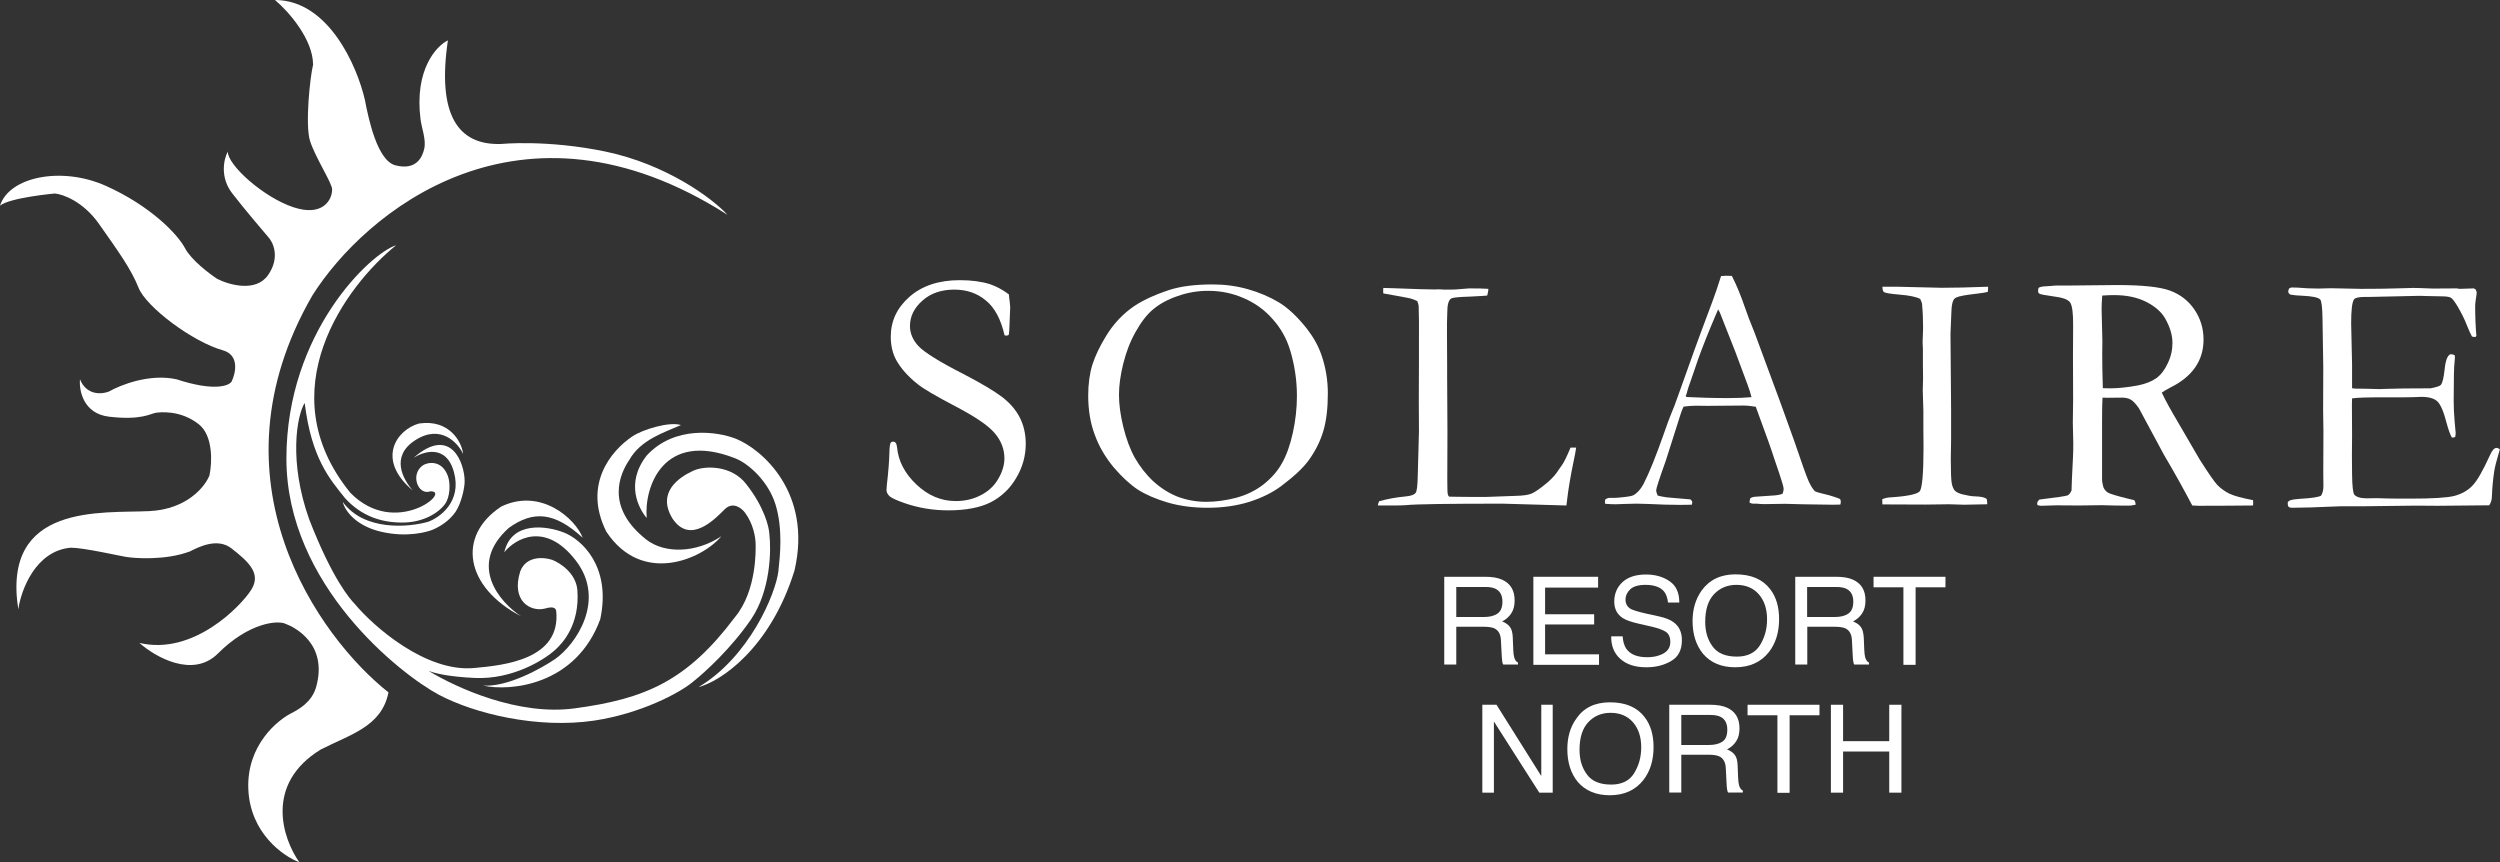
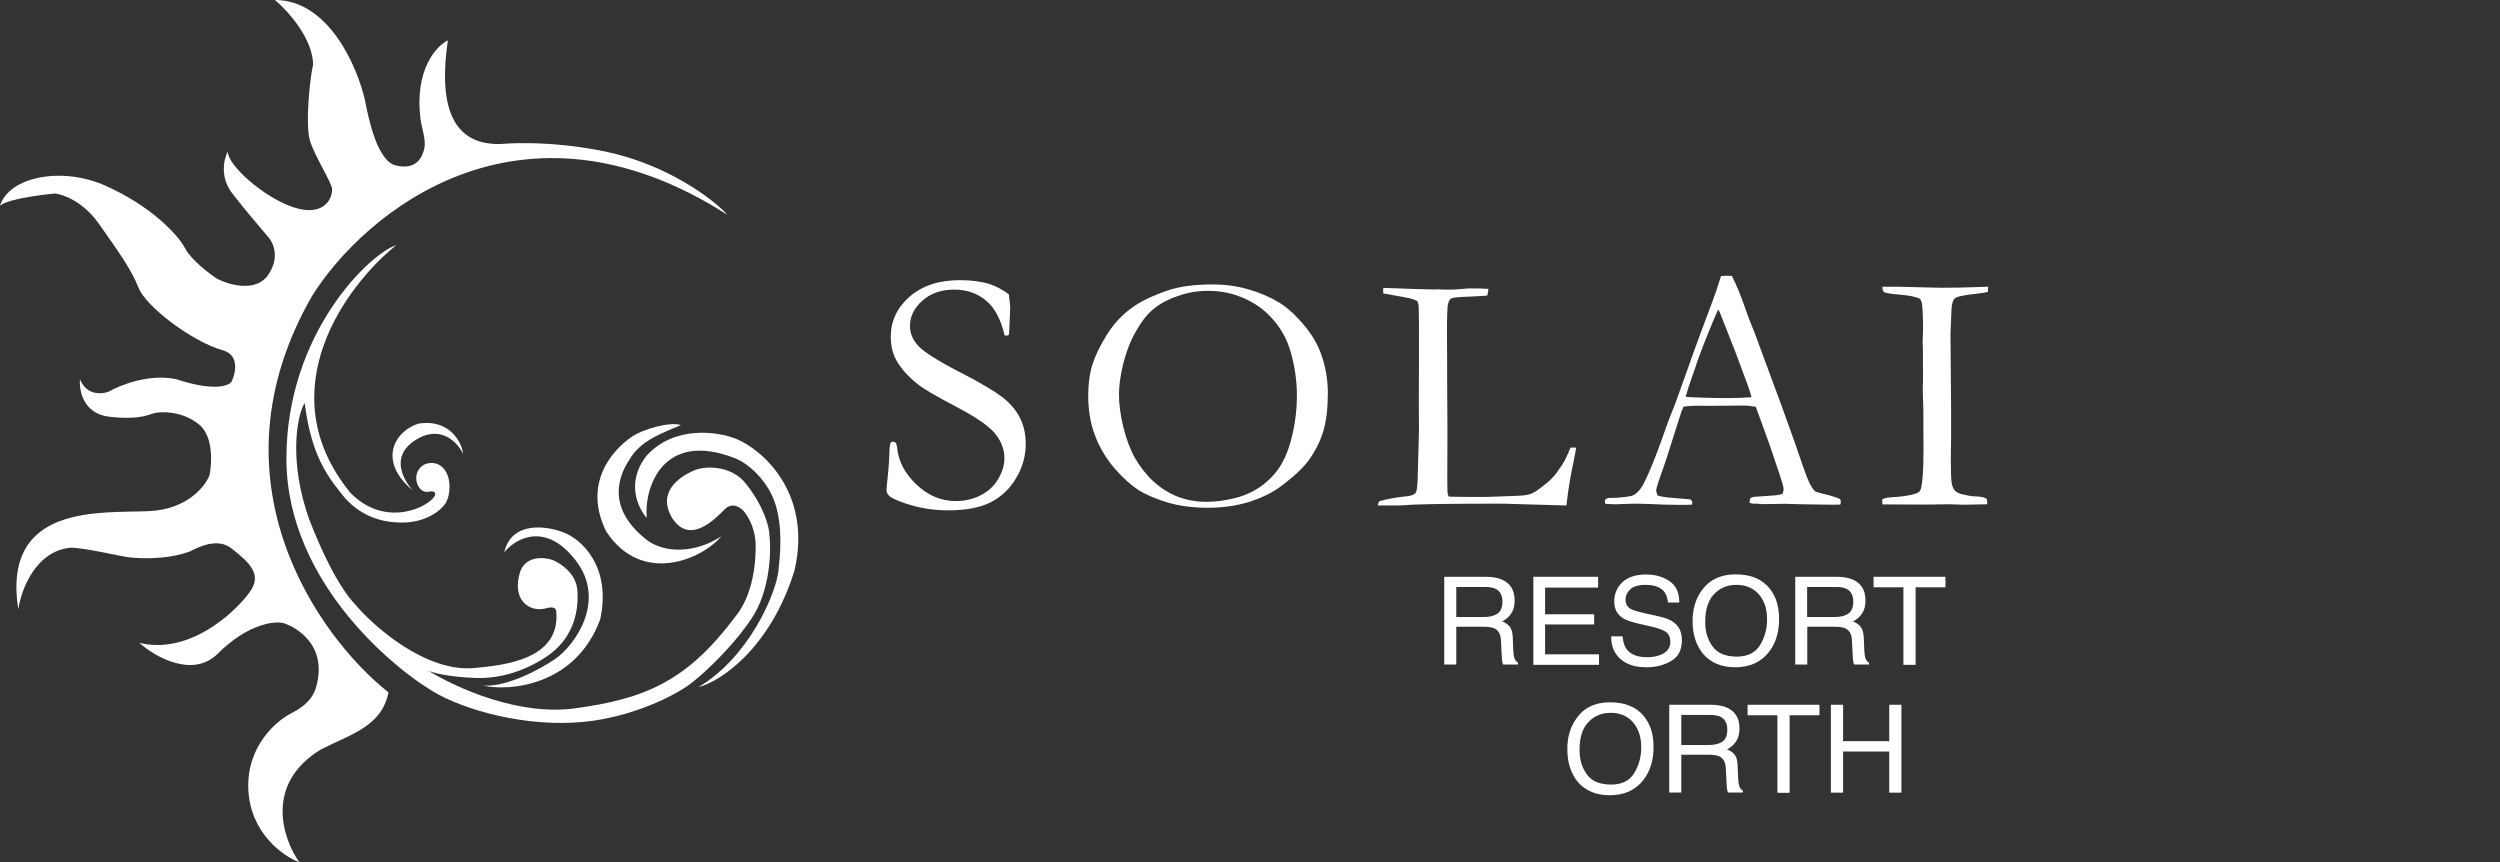
<svg xmlns="http://www.w3.org/2000/svg" version="1.1" id="Layer_1" x="0px" y="0px" viewBox="0 0 1641 566" style="enable-background:new 0 0 1641 566;" xml:space="preserve">
  <rect x="0" y="0" width="1641" height="566" fill="#333333" stroke="none" />
  <style type="text/css">
	.st0{fill:#FFFFFF;}
</style>
  <path class="st0" d="M397.5,99.5c39.7,8.3,70,30.5,80,41.5C341.1,53.8,239,140,205,194c-69.9,121.2,4.2,224.2,50,260.5  c-4.5,22.5-25,27.5-44.5,37.5c-37.2,22.8-24.8,58.8-14,74c-10.7-4-32.3-19.2-33.5-48s19.2-45.7,29.5-50.5c3.2-1.8,12.2-6.5,15-16.5  c8-28.5-14.5-39.5-20-41.5c-5-2.5-24-1-44.5,19.5c-16.4,16.4-41.2,2.2-51.5-7c35.5,8.5,67-24.5,73.5-35s-1.5-18-13-27  c-9.2-7.2-21.4-1.1-27.4,2l-0.1,0c-16,6-36.5,4.5-42,3.5c-3.5-0.5-27.5-6-36-6c-23.2,2-32.7,27.8-34.5,40.5c-11-70,55-63,86-64.5  c24.8-1.2,36.7-16.2,39.5-23.5c1.7-8,2.6-25.9-7-33.5c-12-9.5-25.5-8-28.5-7.5s-9.5,5-30.5,2.5c-16.8-2-19.7-17.2-19-24.5  c4.4,10.8,14.5,9.8,19,8c7.5-4.3,26.9-12,44.5-8c24.4,8,34.2,4.3,36,1.5c2.7-5.5,5.3-17.3-5.5-20.5c-20-5.5-50.5-28.5-55.5-41  s-13-23.5-26-42c-10.4-14.8-23.7-19.5-29-20c0,0-29.7,2.7-36,8c6-19,40.5-26,69.5-13s47,31.5,52,41c4,7.6,15.7,16.5,21,20  c7.8,4,25.5,9.1,33.5-2.5s3.3-21.5,0-25c-4.3-5-15.1-17.7-23.5-28.5s-5.5-22.8-3-27.5c0,9,23.5,30,43,36.5s25.5-5,25.5-11.5  c0.5-3.5-11-21-14.5-32c-3.3-10.5,0-42,2-50c0-16.5-15.8-34.8-25-42.5c35.2,0,54,43.7,59,65.5c2.5,13,8.2,39.9,20,43  c13.5,3.5,17.7-5,19-11S276.7,84,276,78c-4-32.4,10.5-47.9,18-51.5c-7.2,48.8,6.5,69,35,68C329,94.5,359,91.5,397.5,99.5z" />
  <path class="st0" d="M230,323.5c-54.4-66.8-2.7-136.2,30-162.5c-16.5,5-72,57-72,140s75.1,141.7,100,155c23.5,12.5,65,22.5,102,17  c30.1-4.5,56.3-18,65.5-26c7.2-5.7,24.7-21.7,37.5-40.5s13.3-45.2,12-56c-0.2-4.7-3.4-17.7-15-32.5c-9.6-12.8-27.4-12.5-35-9  c-9.8,4.5-24,14.5-13.5,31.5c11.7,17.3,28,0,34.5-6.5c5.5-5,11.1-0.1,13,2.5c5.4,7.2,7,16.1,7,21c0,2.5,1,30-13.5,47.5  c-31.5,42-59,53.8-105.5,60c-36.6,4.9-76.9-13.2-95.8-24.7c4.5,1.8,13.7,3.9,30.3,4.7c24.8,1.2,45.7-11.8,53-18.5  c5-4.5,16.1-16.6,14.5-39c-0.8-11.2-11.3-18-16.5-20c-5.3-1.8-17-2.9-21,7.5c-6.2,19.7,6.9,26.7,16,24.5c2.1-0.5,6.9-2.1,7.6,1.5  c3.2,31.9-34.1,35.7-54.1,37.5c-31.2,2.8-65.5-26.8-78.5-42.5c-2.5-2.5-14.3-15.8-29.5-55c-13.6-38-8.2-68.3-3-76.5  c4.5,36.5,16.5,50,26.5,62.5c11,12,24,16,37.5,16c13.5,0,23.5-6,28-12c3.6-4.8,3.7-13.9,2-18.5c-4-11-13.5-9.1-16.5-7  c-8.5,6-3,20,5,17C297,322,259.5,353.5,230,323.5z" />
-   <path class="st0" d="M298,310c-5.2-19.2-20.8-13.2-26.5-9.5C296,279,305,304,305,316c0,4.5-2.3,14.6-6,20c-4.1,5.9-10,9.5-14.5,11.5  c-4.1,1.8-17.5,5.5-34.5,1.5c-16.9-4-23.8-14.2-25-19.5c14,19.2,43.2,16.7,56,13C288.8,339.7,303.2,329.2,298,310z" />
-   <path class="st0" d="M334,346.5c-27.2,24.4-6,48.8,8,58c-36.5-19-42.5-52.5-13-72c26-12.5,48.7,8,53.5,20.5  C364,336,350,335,334,346.5z" />
  <path class="st0" d="M378,368c-20-26-39.7-14.5-47-5.5c4.8-20.8,28-17.3,39-13c11.3,4.3,31.5,22,24,57C378,450,334.8,454,317,450  c16,1.2,38.3-11.2,47.5-17.5C378,423,398,394,378,368z" />
  <path class="st0" d="M482.5,300.8c-47.5-18.6-59.8,19.4-58,39.2c-5-5.8-14.4-22.6,0-41c18.4-20,46.7-15.7,58.5-11  c16.5,6.5,50.5,35,38.5,86.5c-16,51.6-49,73-63,76.5c33-19.5,50.8-61.1,52.5-76.5l0-0.3c1-9.1,3-27.1-2-43.2  C504.5,316.5,492,304.5,482.5,300.8z" />
  <path class="st0" d="M398,349c23.5,35.5,63,18,75.5,3c-16.5,11-37.3,11.7-49.5,2c-27-21.5-17-43.1-11-52c7.5-13.4,22.9-18.1,34-23  c-7.6-2.4-25,2.8-32,7.5C401.2,295.8,382.5,318,398,349z" />
  <path class="st0" d="M272.5,289c-16.4,10.6-8,25.7-1.5,33c-24.5-20.5-10.5-40,4-44c20-3,28.2,12.2,29,20  C300.8,291,289.5,278,272.5,289z" />
  <path class="st0" d="M662.2,193.2c0.6,4.9,0.9,7.8,0.9,8.5l-0.4,10c-0.1,4.3-0.3,7-0.6,8.2c-0.7,0.3-1.2,0.4-1.7,0.4l-1-0.2  c-2.4-10.4-6.4-18.1-12.2-22.8c-5.7-4.8-12.6-7.2-20.8-7.2c-8.5,0-15.5,2.4-20.9,7.2c-5.4,4.8-8.2,10.3-8.2,16.7  c0,4.8,1.9,9.3,5.7,13.3c3.8,4,13.5,10.1,29.2,18.1c11.9,6.2,20.5,11.3,25.6,15.2c5.1,3.9,9,8.4,11.6,13.5  c2.6,5.1,3.9,10.9,3.9,17.2c0,8-2.1,15.5-6.3,22.5c-4.1,7-9.7,12.3-16.7,15.9c-7,3.5-16.3,5.3-27.8,5.3c-10.1,0-19.7-1.6-28.9-4.8  c-5.4-1.9-8.8-3.5-9.9-4.7c-1.2-1.2-1.8-2.5-1.8-3.8c0-0.8,0.1-1.9,0.2-3.1c1-8.8,1.6-16,1.7-21.7c0.1-3.5,0.4-5.6,0.8-6.2  c0.3-0.5,0.9-0.8,1.7-0.8c0.7,0,1.2,0.3,1.6,0.8c0.4,0.4,0.7,1.3,0.9,2.7c0.8,9.2,5.1,17.4,12.7,24.6c7.6,7.2,16.2,10.9,25.8,10.9  c5.9,0,11.3-1.2,16.2-3.7c5-2.5,8.9-6,11.6-10.6c2.8-4.7,4.2-9.3,4.2-13.7c0-6-2.1-11.6-6.4-16.6c-4.2-5-12.8-10.8-25.6-17.5  c-12.8-6.7-21.2-11.6-25-14.7c-6.3-5-11-10.3-14.1-15.9c-2.3-4.3-3.5-9.4-3.5-15.1c0-10.4,4.1-19.1,12.3-26.3  c8.2-7.2,19.2-10.9,33-10.9c7.6,0,14.2,0.9,19.7,2.6C653.9,187.9,658,190.1,662.2,193.2z" />
  <path class="st0" d="M714.3,259.8c0-7.6,0.9-14.4,2.7-20.3c1.9-6,5-12.4,9.3-19.4c4.3-6.9,9.5-12.7,15.6-17.3  c6.1-4.7,14.6-8.8,25.4-12.4c7.6-2.5,17.2-3.7,28.8-3.7c7.8,0,15.5,1,22.9,3.1c7.5,2.1,14.3,5,20.5,8.7c6.1,3.7,12.2,9.5,18.3,17.2  c4.2,5.4,7.5,11.2,9.6,17.3c2.8,8.1,4.2,16.5,4.2,25.2c0,9.8-1,18-2.9,24.5c-1.9,6.5-5,12.9-9.5,19.2c-3.5,4.9-9.5,10.6-18,17  c-5.7,4.3-12.7,7.8-21.1,10.5c-8.4,2.6-17.5,3.9-27.3,3.9c-9.9,0-18.7-1.2-26.5-3.5c-7.7-2.3-14.2-5.1-19.4-8.4  c-5.1-3.4-10.5-8.3-16-14.8c-5.4-6.5-9.6-13.7-12.4-21.5C715.7,277.6,714.3,269,714.3,259.8z M791.8,329.4c6.3,0,12.7-0.9,19.4-2.6  c6.8-1.8,12.8-4.7,18-8.7c5.2-4.1,9.3-8.7,12.2-13.9c3-5.2,5.4-11.9,7.2-20c1.8-8.1,2.7-16.3,2.7-24.4c0-10.1-1.5-20.2-4.5-30.1  c-2.3-7.5-6.1-14.3-11.3-20.1c-5.2-6-11.5-10.6-18.9-13.8c-7.4-3.3-15.2-4.9-23.6-4.9c-6.8,0-13.4,1.1-19.9,3.4  c-6.5,2.2-11.8,5.1-16,8.6c-4.2,3.4-8,8.4-11.6,14.8c-3.6,6.3-6.3,13.4-8.2,21c-1.9,7.7-2.8,14.5-2.8,20.4c0,6.2,0.9,13.2,2.8,21  c1.9,7.8,4.4,14.6,7.6,20.4c3.3,5.7,7.3,10.9,12,15.3c4.8,4.4,10.1,7.8,16,10.2C778.8,328.2,785.1,329.4,791.8,329.4z" />
  <path class="st0" d="M904.4,332c0.1-1.1,0.4-2.1,0.9-3c5.8-1.6,11.5-2.6,17-3.1c3.7-0.3,6-1.1,7-2.5c0.7-1,1.2-4.6,1.3-10.7  l0.8-29.5l-0.1-20l0.1-26.2v-6.9c0.1-15.7,0-25.6-0.2-29.4c-0.1-0.7-0.4-1.8-0.9-3.1c-1.9-0.9-3.6-1.5-4.9-1.8  c-1.3-0.3-7.1-1.4-17.4-3.2c-0.1-0.8-0.1-1.4-0.1-1.8c0-0.4,0-1,0.1-1.8c1.4,0,3.7,0.1,6.9,0.2l17,0.6l9.8,0.2l2.9-0.1  c0.4,0,1.5,0.1,3.2,0.2c4.4,0,6.9,0,7.6-0.1l8.9-0.7c6,0,10.3,0.1,12.7,0.3c-0.1,1.3-0.3,2.8-0.8,4.4c-0.8,0.1-4.7,0.4-11.6,0.7  c-6.9,0.2-10.9,0.6-12,1.2c-1.7,1-2.6,4-2.6,9c0,1.2-0.1,3.6-0.2,7.3v6.7l0.1,20.7v7.1l0.2,37L950,315l0.1,6.9  c0,2.2,0.4,3.6,1.1,4.1c1.9,0.1,7.3,0.1,16.4,0.2h7.6l19.3-0.7c5.1-0.1,8.7-0.6,10.8-1.5c2.2-0.9,5.8-3.4,10.8-7.6  c3.1-2.7,5.4-5.4,7.2-8.3c0.4-0.6,1-1.5,1.9-2.7c1.4-1.9,3.3-5.8,5.7-11.6h3.7c-0.4,2.7-0.9,5.2-1.4,7.6  c-2.2,10.5-3.7,19.3-4.5,26.3c-0.2,1.5-0.3,2.9-0.5,4.1l-41.8-1.2c-35.9,0-57.2,0.3-63.9,1c-2.1,0.1-4.3,0.2-6.6,0.2H904.4z" />
  <path class="st0" d="M1053.8,327.7c1-0.6,2-0.9,2.8-0.9h2.6c0.5,0,1.4,0,2.7-0.1c5.7-0.5,9.1-1,10.2-1.6c2.6-1.4,4.8-3.9,6.7-7.4  c3.9-7.6,8.2-18.4,13.1-32.3c2.3-6.6,3.8-10.7,4.4-12.1c1.9-4.5,3.7-9.2,5.4-14.1l10.5-29.4c1.6-4.6,5.6-15.2,11.8-31.8  c1.6-4.2,3.5-9.8,5.7-16.8l3.2-0.2l3.9,0.1c3.2,6.3,6,13.2,8.5,20.5c1.3,3.9,3.5,9.7,6.6,17.3l17,46l9,25  c4.8,14.2,7.9,22.9,9.4,26.2c1.5,3.2,2.9,5.3,4.1,6.4c0.4,0.3,1.8,0.7,4.1,1.3c2.5,0.6,4.2,1,5.2,1.3c3.4,1,5.8,1.8,7.2,2.5  c0.3,0.8,0.4,1.5,0.4,1.9c0,0.4-0.1,0.9-0.3,1.7c-2.4,0.1-4.1,0.1-5,0.1c-3.8,0-10.5-0.1-20.1-0.3l-11.2-0.3l-13.5,0.2  c-0.9,0-1.8,0-2.8-0.1c-0.9-0.1-1.7-0.2-2.3-0.2h-2.5c-0.8-0.1-1.6-0.3-2.2-0.7c0-1,0.2-2.1,0.6-3c0.9-0.4,1.7-0.7,2.5-0.8l11.7-0.8  c3.1-0.1,5.4-0.6,6.9-1.2c0.4-1.3,0.7-2.4,0.7-3c0-1.3-1-4.8-2.9-10.4c-1.3-3.7-2.5-7.3-3.6-10.6c-1-3.4-4.9-14.4-11.8-33.1  c-3.1-0.5-5.7-0.8-8.1-0.8l-23.9,0.2l-7-0.1c-2.5,0-5.3,0.2-8.4,0.6c-1,2.2-1.6,3.8-1.9,4.8l-9.8,30.8c-4.2,11.7-6.3,18.2-6.3,19.4  c0,0.7,0.3,1.8,1,3.4c1.6,0.4,3.7,0.9,6.3,1.2l15.2,1.3c0.8,0.7,1.2,1.3,1.2,1.8c0,0.4-0.1,0.9-0.3,1.7c-3.3,0.1-5.9,0.1-7.7,0.1  c-6,0-12.9-0.2-20.8-0.6c-3.6-0.1-6.3-0.2-7.8-0.2c-1.6,0-4.3,0.1-8.2,0.2c-2.5,0.1-4.4,0.2-5.5,0.2c-1.8,0-4.1-0.1-6.9-0.3v-0.7  C1053.3,329.3,1053.5,328.6,1053.8,327.7z M1107.1,260.6c8,0.4,17.1,0.7,27.3,0.7c5.8,0,10.9-0.2,15.3-0.6c-0.8-2.9-1.6-5.6-2.6-8.2  c-4.8-13-7.5-20.1-8-21.5l-10.2-25.9l-1.1-2c-0.4,0.9-2.1,4.7-4.9,11.5c-4.8,11.6-8.2,20.7-10.3,27.2c-1,2.9-2,5.8-3,8.7  c-1,2.8-1.7,4.8-2,6c-0.2,1.1-0.6,2.3-1.1,3.5L1107.1,260.6z" />
  <path class="st0" d="M1235.5,327.7c1.6-0.7,3.3-1.1,5-1.2c11.4-0.7,17.9-2.1,19.6-4c1.6-2,2.5-11.6,2.5-28.8l-0.1-11.8v-12.3  l-0.4-13.5l0.2-7.9l-0.1-8.7v-10.3l-0.2-4.6l0.2-5.8c0.1-1.3,0.1-2.9,0.1-4.7c0-4.7-0.2-9.7-0.7-14.9c-0.3-1-0.7-2.1-1.2-3  c-2.8-1.4-7.2-2.3-13.4-2.8c-6.1-0.5-9.6-1.1-10.4-1.7c-0.6-0.4-0.9-1.6-1-3.5h9.4l29.6,0.7c7.6,0,17.7-0.2,30.4-0.7  c0,1.2-0.1,2.3-0.2,3.4c-1.5,0.4-4,0.8-7.5,1.2c-7.1,0.8-11.4,1.6-13,2.4c-1,0.4-1.7,1-2.1,1.9c-0.7,1.3-1.2,3.8-1.3,7.5l-0.6,14.4  l0.4,49.8v19.7c-0.1,6.2-0.2,10.4-0.2,12.6c0,8.4,0.2,13.7,0.6,16c0.4,2.3,1.2,4,2.1,5c1,1,2.7,1.8,5,2.4c3.4,0.8,6.1,1.3,8,1.3  c4.2,0.1,6.8,0.7,7.9,1.8c0.2,1,0.3,1.8,0.3,2.5v0.9c-6.8,0.2-11.8,0.3-15,0.3c-1.9,0-5.2-0.1-10-0.3l-15.4,0.2l-26.3-0.1h-2.1  L1235.5,327.7z" />
-   <path class="st0" d="M1338.7,327.9c10.9-1.3,17-2.2,18.4-2.7c1-0.4,1.9-1.5,2.7-3.4v-1.2c0-1.9,0.3-8.6,0.9-20.3  c0.2-3.3,0.2-6.5,0.2-9.6l-0.3-13.3l0.2-15.1l-0.1-28.1l0.1-20.1c0.1-8.5-0.6-13.7-2-15.6c-1.3-1.9-4.9-3.2-10.6-3.9  c-5.7-0.8-8.9-1.4-9.5-1.8c-0.6-0.4-0.9-1-0.9-1.8c0-0.5,0.1-1.2,0.3-2c0.8-0.7,2.5-1,5.1-1.1c0.4,0,1.4-0.1,3-0.2  c1.7-0.2,3.3-0.3,4.8-0.3h9.2l29.4-0.3c16.6,0,28.2,1.2,34.9,3.7c6.7,2.5,12,6.6,16,12.5c3.9,5.8,5.9,12.3,5.9,19.6  c0,13.7-7.2,24.2-21.6,31.4c-2.5,1.3-4.4,2.4-5.8,3.4c2.5,5.4,6.1,11.8,10.6,19.4l14.2,24.4c5.7,9,9.6,14.6,11.7,16.9  c2.2,2.2,4.8,4.1,7.8,5.6c3.1,1.5,8.3,2.9,15.6,4.3c0.1,0.7,0.1,1.3,0.1,1.8c0,0.4,0,1-0.1,1.7c-10.2,0.1-22.2,0.2-35.9,0.2  c-1,0-2.3-0.1-4-0.2c-5.3-10.1-11.5-21.3-18.7-33.5L1404,268c-2.2-3.1-4.1-5.1-5.6-5.8c-1.4-0.8-3.3-1.2-5.7-1.2l-9.5,0.1l-3.1-0.1  c-0.2,2.4-0.3,7.3-0.3,14.7v38.3c-0.1,1.4,0.2,3.4,0.9,5.9c0.6,1.4,1.6,2.6,3,3.5c1.5,0.8,5.7,2.1,12.6,3.8l4.6,1.1  c0.6,0.7,0.9,1.8,0.9,3c-2,0.4-3.4,0.6-4.2,0.6c-6.7,0-11.4-0.1-14.2-0.2c-1.4-0.1-2.6-0.1-3.5-0.1l-15.2,0.2l-14.9-0.1  c-0.7,0-4.1,0.1-10.2,0.3l-2.2-0.4l-0.2-1.1C1337.2,329.6,1337.7,328.8,1338.7,327.9z M1380.3,254.8c2,0.1,3.5,0.1,4.5,0.1  c5.4,0,11.5-0.6,18.5-1.9c4.9-1,8.9-2.5,12-4.7c3.1-2.2,5.6-5.5,7.6-9.8c2.1-4.3,3.1-8.8,3.1-13.4c0-5.1-1.6-10.4-4.8-16.1  c-2.5-4.3-6.6-7.9-12.5-10.9c-5.8-2.9-12.8-4.4-21-4.4c-2,0-4.6,0.1-7.8,0.3c-0.3,3.9-0.4,6.9-0.4,9l0.5,20.9l-0.1,8.6  C1379.9,238.3,1380,245.7,1380.3,254.8z" />
-   <path class="st0" d="M1501.7,329.5c0.7-0.7,1.4-1.1,1.9-1.2c1.3-0.4,3.4-0.7,6.5-0.9c7.2-0.4,11.7-1.1,13.4-2c1-1.5,1.6-3.6,1.6-6.3  l-0.1-7.8l0.1-28.4l-0.2-13.4l0.1-28.1l-0.5-31.9c-0.1-7.6-0.6-11.9-1.5-12.9c-1.3-1.4-5.3-2.2-12-2.5c-2.8-0.1-5.3-0.3-7.5-0.7  c-1-0.5-1.5-1.2-1.5-2c0-0.6,0.2-1.3,0.6-2.1c0.7-0.4,1.3-0.6,1.8-0.6c1,0,2.3,0,3.8,0.1c4.4,0.4,8.9,0.6,13.6,0.6l8.3-0.2l19.7,0.4  c9.8,0,17.5-0.1,23-0.3c5.5-0.2,9.2-0.3,11.2-0.3c1.7,0,6,0.1,12.7,0.4l15.9-0.1l1.9,0.3l9.3-0.3l1.1,0.6c0.4,0.6,0.6,1.2,0.8,1.9  c0,1-0.2,2.6-0.6,4.8c-0.3,2.2-0.4,3.5-0.4,4c0,7.8,0.3,14.3,0.8,19.7c-0.1,0.4-0.3,0.7-0.7,0.9c-0.8,0-1.6-0.1-2.2-0.3  c-0.8-1.4-1.9-3.9-3.4-7.5c-1.3-3.6-3.4-7.7-6.1-12.4c-1.9-3.1-3.3-5-4.4-5.6c-1-0.6-3.2-0.9-6.5-0.9c-0.7,0-4.1-0.1-10.2-0.2  c-1.6-0.1-3.2-0.1-4.8-0.1l-31.8,0.7h-2.8c-4.1,0-6.6,0.5-7.4,1.6c-1.3,1.8-1.9,7.1-1.9,15.8c0,0.9,0.2,9.8,0.6,26.9v15.6  c0.8,0.2,1.7,0.3,2.7,0.3h1.9c1.3,0,3.1,0,5.6,0.1c3.9,0.1,6.5,0.2,7.8,0.2c0.9,0,1.7,0,2.3-0.1c8.1-0.3,18.4-0.4,31.1-0.4  c3.9-0.7,6.3-1.5,6.9-2.3c1.1-1.3,1.9-4.9,2.5-10.5c0.6-5.7,1.9-8.9,3.8-9.6c1,0,1.9,0.2,2.7,0.6c0.2,0.6,0.2,1.2,0.2,1.7  c0,0.5-0.1,1.4-0.2,2.6c-0.4,2.8-0.6,11.4-0.6,26c0,3.9,0.2,8.2,0.6,13c0.4,4.8,0.7,7.3,0.7,7.7c0,0.7-0.1,1.6-0.3,2.7  c-0.6,0.3-1.1,0.4-1.4,0.4h-0.8c-1.2-2.1-2.3-5.3-3.5-9.7c-1.9-7.5-4-12.2-6.1-14.1c-2.1-1.9-5.5-2.9-10.3-2.9c-1,0-2.9,0.1-5.7,0.2  c-2.8,0.1-6.8,0.1-12.3,0.1h-7.3c-10.3,0-17.1,0.2-20.3,0.7l-0.1,3.7l0.1,20.6l-0.1,13l0.1,12.6c0.1,7.6,0.6,12,1.4,13.2  c1.3,1.6,4,2.5,8.3,2.5l6.8-0.1c0.6,0,2.9,0.1,6.9,0.2c4.1,0.1,9.1,0.1,15.1,0.1c14.4,0,24-0.6,28.7-1.8c4.8-1.3,8.7-3.5,11.7-6.6  c3.1-3.1,7-9.9,11.7-20.3c1.4-3.1,2.8-4.6,4.2-4.6c0.7,0,1.4,0.3,2.2,0.9c-2.2,7.4-3.4,12.2-3.7,14.6c-0.8,5.2-1.3,10.6-1.5,16  c0,2.5-0.6,4.5-1.8,6.2h-2.5l-31.4,0.3l-14.1-0.1l-33.5,0.4H1539c-1.7,0-3.3,0-4.8,0.1c-13.4,0.6-23.3,0.9-29.6,0.9  c-1.1,0-1.9-0.2-2.3-0.6c-0.4-0.4-0.6-0.9-0.6-1.7L1501.7,329.5z" />
  <path class="st0" d="M974.1,405c3.7,0,6.6-0.7,8.8-2.2c2.2-1.5,3.3-4.1,3.3-7.9c0-4.1-1.5-6.9-4.5-8.4c-1.6-0.8-3.8-1.2-6.5-1.2  h-19.3V405H974.1z M948,378.6h27c4.4,0,8.1,0.6,11,1.9c5.5,2.5,8.2,7,8.2,13.6c0,3.5-0.7,6.3-2.2,8.5c-1.4,2.2-3.4,4-6,5.3  c2.3,0.9,4,2.1,5.1,3.6c1.2,1.5,1.8,3.9,1.9,7.3l0.3,7.7c0.1,2.2,0.3,3.8,0.6,4.9c0.5,1.8,1.3,3,2.5,3.5v1.3h-9.7  c-0.3-0.5-0.5-1.1-0.6-1.9s-0.3-2.3-0.4-4.6l-0.5-9.6c-0.2-3.8-1.6-6.3-4.2-7.6c-1.5-0.7-3.9-1.1-7.1-1.1h-18v24.8H948V378.6z" />
  <path class="st0" d="M1006.5,378.6h42.5v7.1h-34.8v17.5h32.2v6.7h-32.2v19.6h35.4v6.9h-43.1V378.6z" />
  <path class="st0" d="M1065.1,417.7c0.2,3.3,1,5.9,2.3,8c2.6,3.8,7.2,5.7,13.8,5.7c3,0,5.7-0.4,8.1-1.3c4.7-1.6,7.1-4.5,7.1-8.7  c0-3.1-1-5.4-3-6.7c-2-1.3-5.1-2.4-9.4-3.4l-7.9-1.8c-5.2-1.2-8.8-2.4-10.9-3.8c-3.7-2.4-5.6-6-5.6-10.8c0-5.2,1.8-9.4,5.4-12.8  c3.6-3.3,8.8-5,15.4-5c6.1,0,11.3,1.5,15.5,4.4c4.3,2.9,6.4,7.6,6.4,14h-7.4c-0.4-3.1-1.2-5.5-2.5-7.1c-2.4-3-6.5-4.5-12.3-4.5  c-4.6,0-8,1-10,2.9c-2,1.9-3.1,4.2-3.1,6.8c0,2.8,1.2,4.9,3.6,6.2c1.6,0.8,5.1,1.9,10.6,3.1l8.2,1.8c3.9,0.9,7,2.1,9.1,3.7  c3.7,2.7,5.5,6.6,5.5,11.8c0,6.4-2.3,11-7.1,13.7c-4.7,2.8-10.1,4.1-16.3,4.1c-7.2,0-12.9-1.8-17-5.5c-4.1-3.6-6.1-8.6-6-14.8  H1065.1z" />
  <path class="st0" d="M1139.2,377c10.3,0,17.9,3.3,22.8,9.8c3.9,5.1,5.8,11.6,5.8,19.6c0,8.6-2.2,15.8-6.6,21.5  c-5.2,6.7-12.6,10.1-22.2,10.1c-9,0-16-2.9-21.1-8.8c-4.6-5.7-6.9-12.8-6.9-21.5c0-7.8,2-14.5,5.9-20  C1122,380.6,1129.4,377,1139.2,377z M1140.1,431c6.9,0,12-2.5,15.1-7.4c3.1-5,4.7-10.6,4.7-17.1c0-6.8-1.8-12.2-5.4-16.4  c-3.6-4.1-8.5-6.2-14.7-6.2c-6,0-10.9,2.1-14.8,6.2c-3.8,4.1-5.7,10.1-5.7,18.1c0,6.4,1.6,11.8,4.9,16.2  C1127.4,428.8,1132.7,431,1140.1,431z" />
  <path class="st0" d="M1204.4,405c3.7,0,6.6-0.7,8.8-2.2c2.2-1.5,3.3-4.1,3.3-7.9c0-4.1-1.5-6.9-4.5-8.4c-1.6-0.8-3.8-1.2-6.5-1.2  h-19.3V405H1204.4z M1178.3,378.6h27c4.4,0,8.1,0.6,11,1.9c5.5,2.5,8.2,7,8.2,13.6c0,3.5-0.7,6.3-2.2,8.5c-1.4,2.2-3.4,4-6,5.3  c2.3,0.9,4,2.1,5.1,3.6c1.2,1.5,1.8,3.9,2,7.3l0.3,7.7c0.1,2.2,0.3,3.8,0.6,4.9c0.5,1.8,1.3,3,2.5,3.5v1.3h-9.7  c-0.3-0.5-0.5-1.1-0.6-1.9c-0.2-0.8-0.3-2.3-0.4-4.6l-0.5-9.6c-0.2-3.8-1.6-6.3-4.2-7.6c-1.5-0.7-3.9-1.1-7.1-1.1h-18v24.8h-7.9  V378.6z" />
  <path class="st0" d="M1277,378.6v6.9h-19.6v50.9h-8v-50.9h-19.6v-6.9H1277z" />
-   <path class="st0" d="M973,462.6h9.3l29.4,46.8v-46.8h7.5v57.7h-8.8l-29.8-46.7v46.7H973V462.6z" />
  <path class="st0" d="M1056.8,461c10.3,0,17.9,3.3,22.8,9.8c3.9,5.1,5.8,11.6,5.8,19.6c0,8.6-2.2,15.8-6.6,21.5  c-5.2,6.7-12.6,10.1-22.1,10.1c-9,0-16-2.9-21.1-8.8c-4.6-5.7-6.8-12.8-6.8-21.5c0-7.8,1.9-14.5,5.9-20  C1039.5,464.6,1046.9,461,1056.8,461z M1057.6,515c6.9,0,12-2.5,15-7.4c3.1-5,4.7-10.6,4.7-17.1c0-6.8-1.8-12.2-5.4-16.4  c-3.6-4.1-8.5-6.2-14.7-6.2c-6,0-10.9,2.1-14.7,6.2c-3.8,4.1-5.7,10.1-5.7,18.1c0,6.4,1.6,11.8,4.9,16.2  C1044.9,512.8,1050.2,515,1057.6,515z" />
  <path class="st0" d="M1121.8,489c3.7,0,6.6-0.7,8.8-2.2c2.2-1.5,3.2-4.1,3.2-7.9c0-4.1-1.5-6.9-4.5-8.4c-1.6-0.8-3.8-1.2-6.5-1.2  h-19.2V489H1121.8z M1095.7,462.6h26.9c4.4,0,8.1,0.6,11,1.9c5.5,2.5,8.2,7,8.2,13.6c0,3.5-0.7,6.3-2.2,8.5c-1.4,2.2-3.4,4-6,5.3  c2.3,0.9,4,2.1,5.1,3.6c1.2,1.5,1.8,3.9,1.9,7.3l0.3,7.7c0.1,2.2,0.3,3.8,0.6,4.9c0.5,1.8,1.3,3,2.5,3.5v1.3h-9.7  c-0.3-0.5-0.5-1.1-0.6-1.9c-0.2-0.8-0.3-2.3-0.4-4.6l-0.5-9.6c-0.2-3.8-1.6-6.3-4.2-7.6c-1.5-0.7-3.9-1.1-7.1-1.1h-17.9v24.8h-7.9  V462.6z" />
  <path class="st0" d="M1194.3,462.6v6.9h-19.6v50.9h-8v-50.9h-19.6v-6.9H1194.3z" />
  <path class="st0" d="M1201.8,462.6h8v23.9h30.3v-23.9h8v57.7h-8v-27h-30.3v27h-8V462.6z" />
</svg>